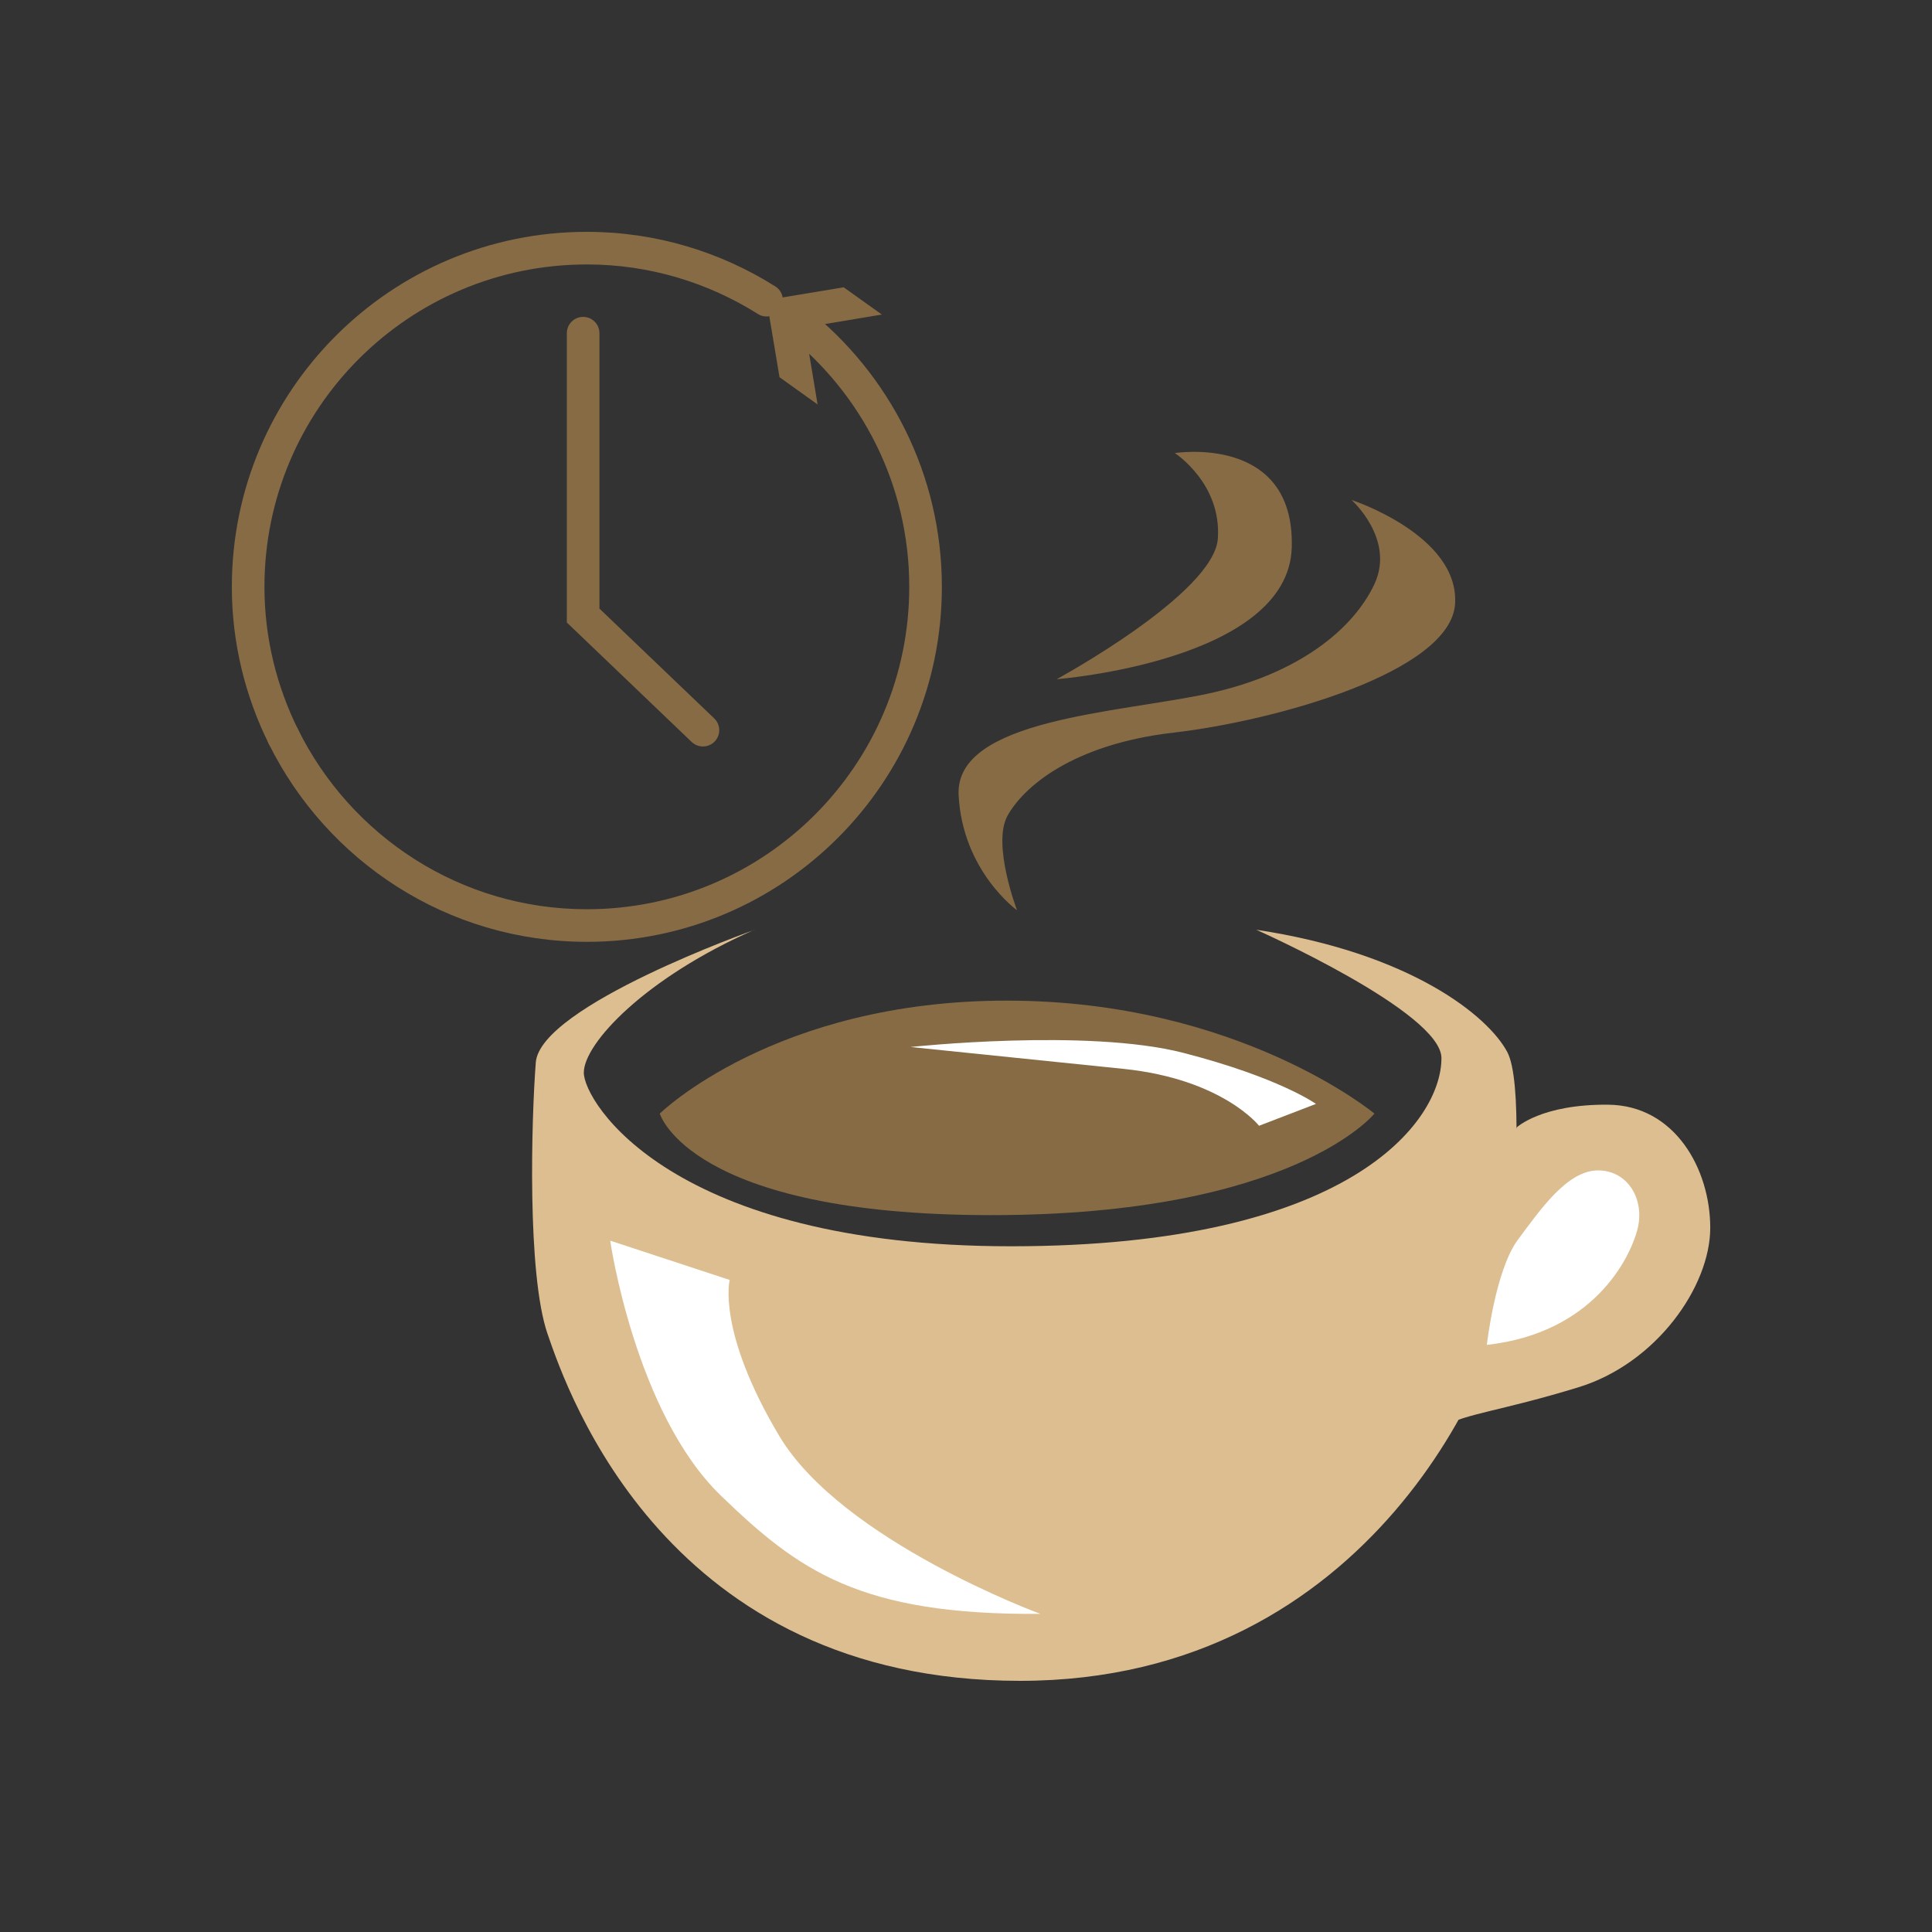
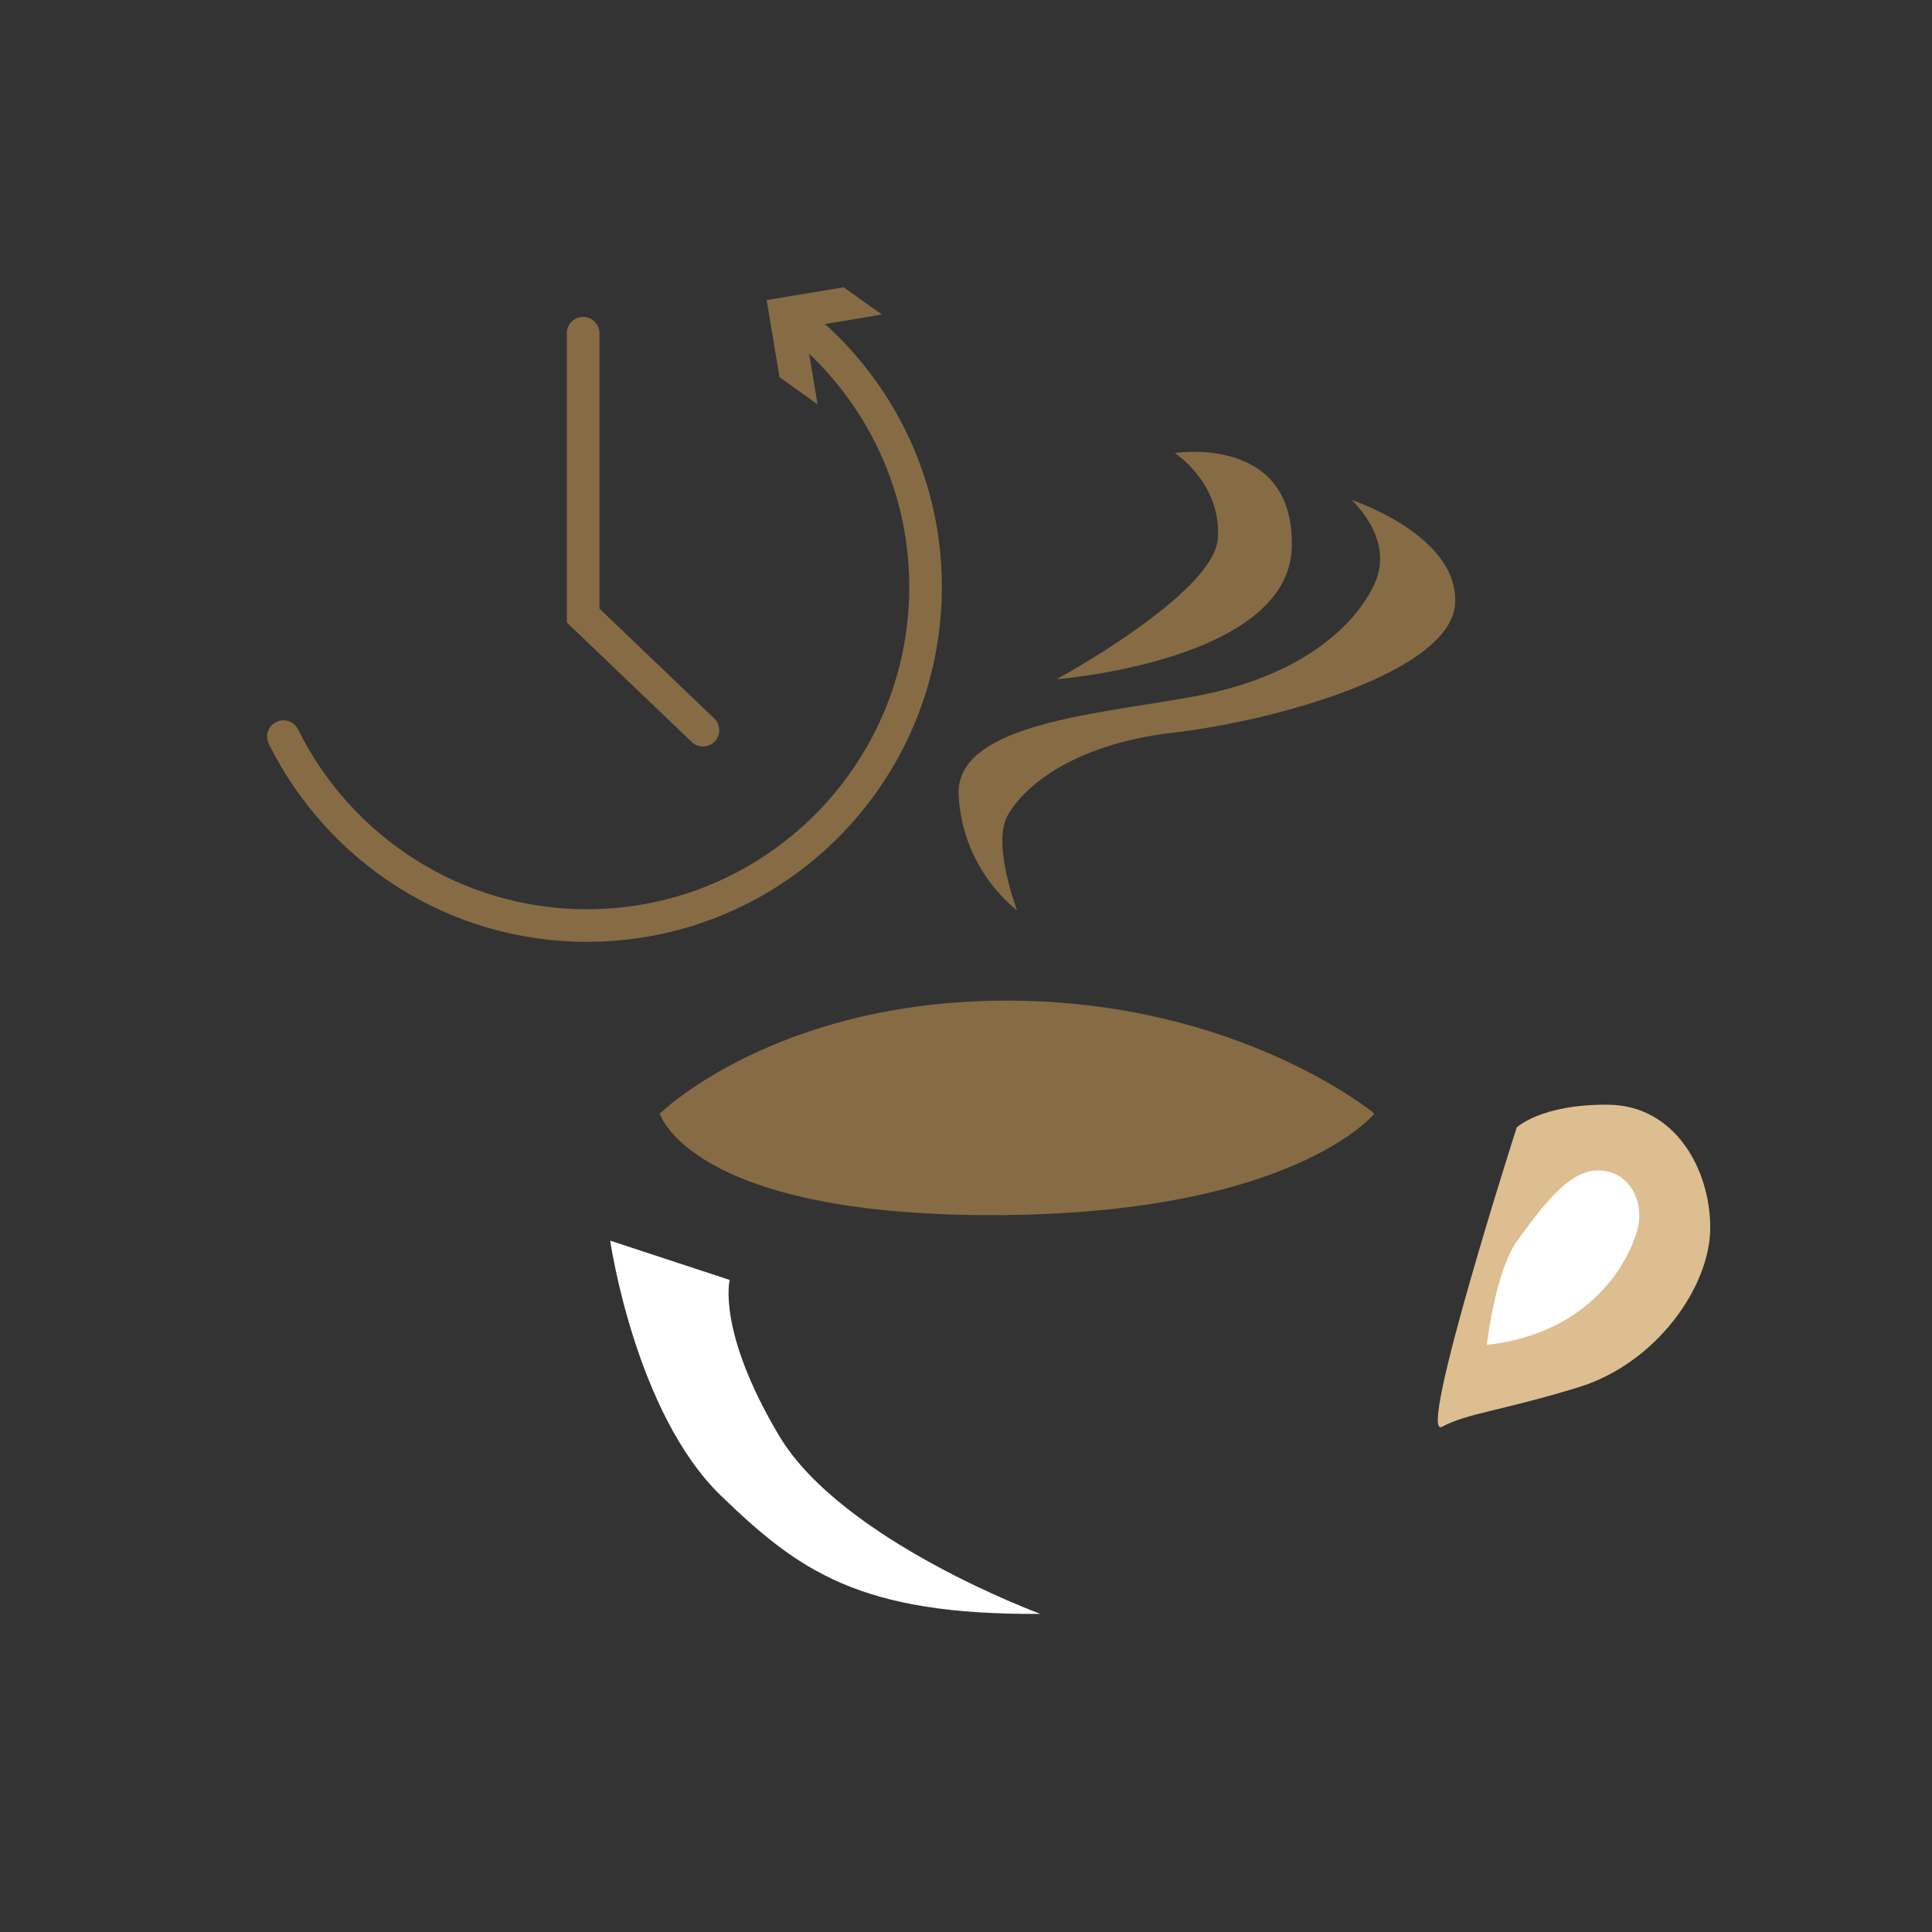
<svg xmlns="http://www.w3.org/2000/svg" width="100" height="100" viewBox="0 0 100 100" fill="none">
  <rect x="0" y="0" width="100" height="100" fill="#333333" stroke="none" />
  <path fill-rule="evenodd" clip-rule="evenodd" d="M40.595 16.125C40.884 15.76 41.415 15.698 41.78 15.988C46.02 19.349 48.751 24.536 48.751 30.375C48.751 40.523 40.525 48.749 30.376 48.749C23.148 48.749 16.914 44.562 13.913 38.501C13.706 38.084 13.877 37.577 14.295 37.37C14.713 37.164 15.219 37.335 15.426 37.752C18.155 43.264 23.818 47.062 30.376 47.062C39.592 47.062 47.063 39.591 47.063 30.375C47.063 25.076 44.587 20.367 40.732 17.311C40.367 17.021 40.305 16.49 40.595 16.125Z" fill="#866B45" />
  <path d="M42.318 20.934L41.656 16.947L45.643 16.28L43.667 14.87L39.68 15.532L40.347 19.524L42.318 20.934Z" fill="#866B45" />
-   <path fill-rule="evenodd" clip-rule="evenodd" d="M30.375 13.688C21.158 13.688 13.688 21.158 13.688 30.375C13.688 33.023 14.322 35.523 15.425 37.753C15.631 38.171 15.46 38.677 15.042 38.883C14.625 39.09 14.118 38.919 13.912 38.501C12.7 36.051 12 33.296 12 30.375C12 20.226 20.226 12 30.375 12C33.962 12 37.301 13.044 40.128 14.823C40.522 15.071 40.641 15.592 40.393 15.987C40.144 16.381 39.623 16.5 39.229 16.252C36.658 14.634 33.63 13.688 30.375 13.688Z" fill="#866B45" />
  <path fill-rule="evenodd" clip-rule="evenodd" d="M30.183 16.402C30.649 16.402 31.027 16.78 31.027 17.246V31.5L36.967 37.184C37.304 37.506 37.316 38.04 36.994 38.377C36.671 38.714 36.137 38.726 35.8 38.403L29.339 32.221V17.246C29.339 16.78 29.717 16.402 30.183 16.402Z" fill="#866B45" />
-   <path d="M39.057 48.128C39.057 48.128 27.959 52.055 27.732 54.996C27.505 57.942 27.277 65.942 28.338 69.035C29.4 72.127 34.529 87 52.798 87C71.066 87 77.858 70.47 78.162 66.088C78.465 61.707 78.793 55.906 78.015 54.45C77.03 52.595 73.027 49.331 65.022 48.123C65.022 48.123 74.609 52.383 74.609 54.769C74.609 58.013 69.929 64.507 52.338 64.507C34.746 64.507 30.218 57.032 30.218 55.521C30.218 54.01 33.387 50.614 39.052 48.123L39.057 48.128Z" fill="#DDBE90" />
  <path d="M34.149 57.639C34.149 57.639 40.108 51.792 52.11 51.792C64.112 51.792 71.141 57.639 71.141 57.639C71.141 57.639 66.922 62.895 51.306 62.895C35.691 62.895 34.149 57.639 34.149 57.639Z" fill="#866B45" />
-   <path d="M47.132 54.192C47.132 54.192 56.264 53.212 61.247 54.495C66.229 55.779 68.114 57.138 68.114 57.138L65.168 58.27C65.168 58.27 63.283 55.855 58.149 55.324C53.014 54.794 47.127 54.192 47.127 54.192H47.132Z" fill="white" />
  <path d="M31.582 64.209C31.582 64.209 32.866 73.118 37.318 77.418C41.315 81.279 44.489 83.609 53.848 83.533C53.848 83.533 43.579 79.758 40.335 74.326C37.091 68.888 37.768 66.25 37.768 66.25L31.577 64.214L31.582 64.209Z" fill="white" />
  <path d="M78.505 58.356C78.505 58.356 79.774 57.148 83.236 57.179C86.697 57.209 88.522 60.519 88.522 63.551C88.522 66.584 85.737 70.571 81.689 71.809C77.636 73.047 75.969 73.138 74.639 73.85C73.31 74.563 78.505 58.356 78.505 58.356Z" fill="#DDBE90" />
  <path d="M76.959 69.611C76.959 69.611 77.394 65.745 78.566 64.168C79.738 62.591 81.133 60.58 82.71 60.58C84.287 60.58 85.151 62.127 84.752 63.642C84.352 65.159 82.462 68.994 76.959 69.611Z" fill="white" />
  <path d="M52.646 47.127C52.646 47.127 51.337 43.706 52.145 42.23C52.954 40.755 55.486 38.526 60.746 37.92C66.007 37.313 75.114 34.781 75.316 31.239C75.518 27.696 69.954 25.877 69.954 25.877C69.954 25.877 72.223 27.898 71.142 30.228C70.055 32.558 67.225 34.882 62.571 35.893C57.916 36.904 49.416 37.207 49.618 41.154C49.821 45.101 52.651 47.122 52.651 47.122L52.646 47.127Z" fill="#866B45" />
  <path d="M60.807 23.451C60.807 23.451 63.233 25.013 63.036 27.873C62.839 30.733 54.692 35.155 54.692 35.155C54.692 35.155 66.695 34.225 66.861 28.338C67.028 22.451 60.807 23.451 60.807 23.451Z" fill="#866B45" />
</svg>